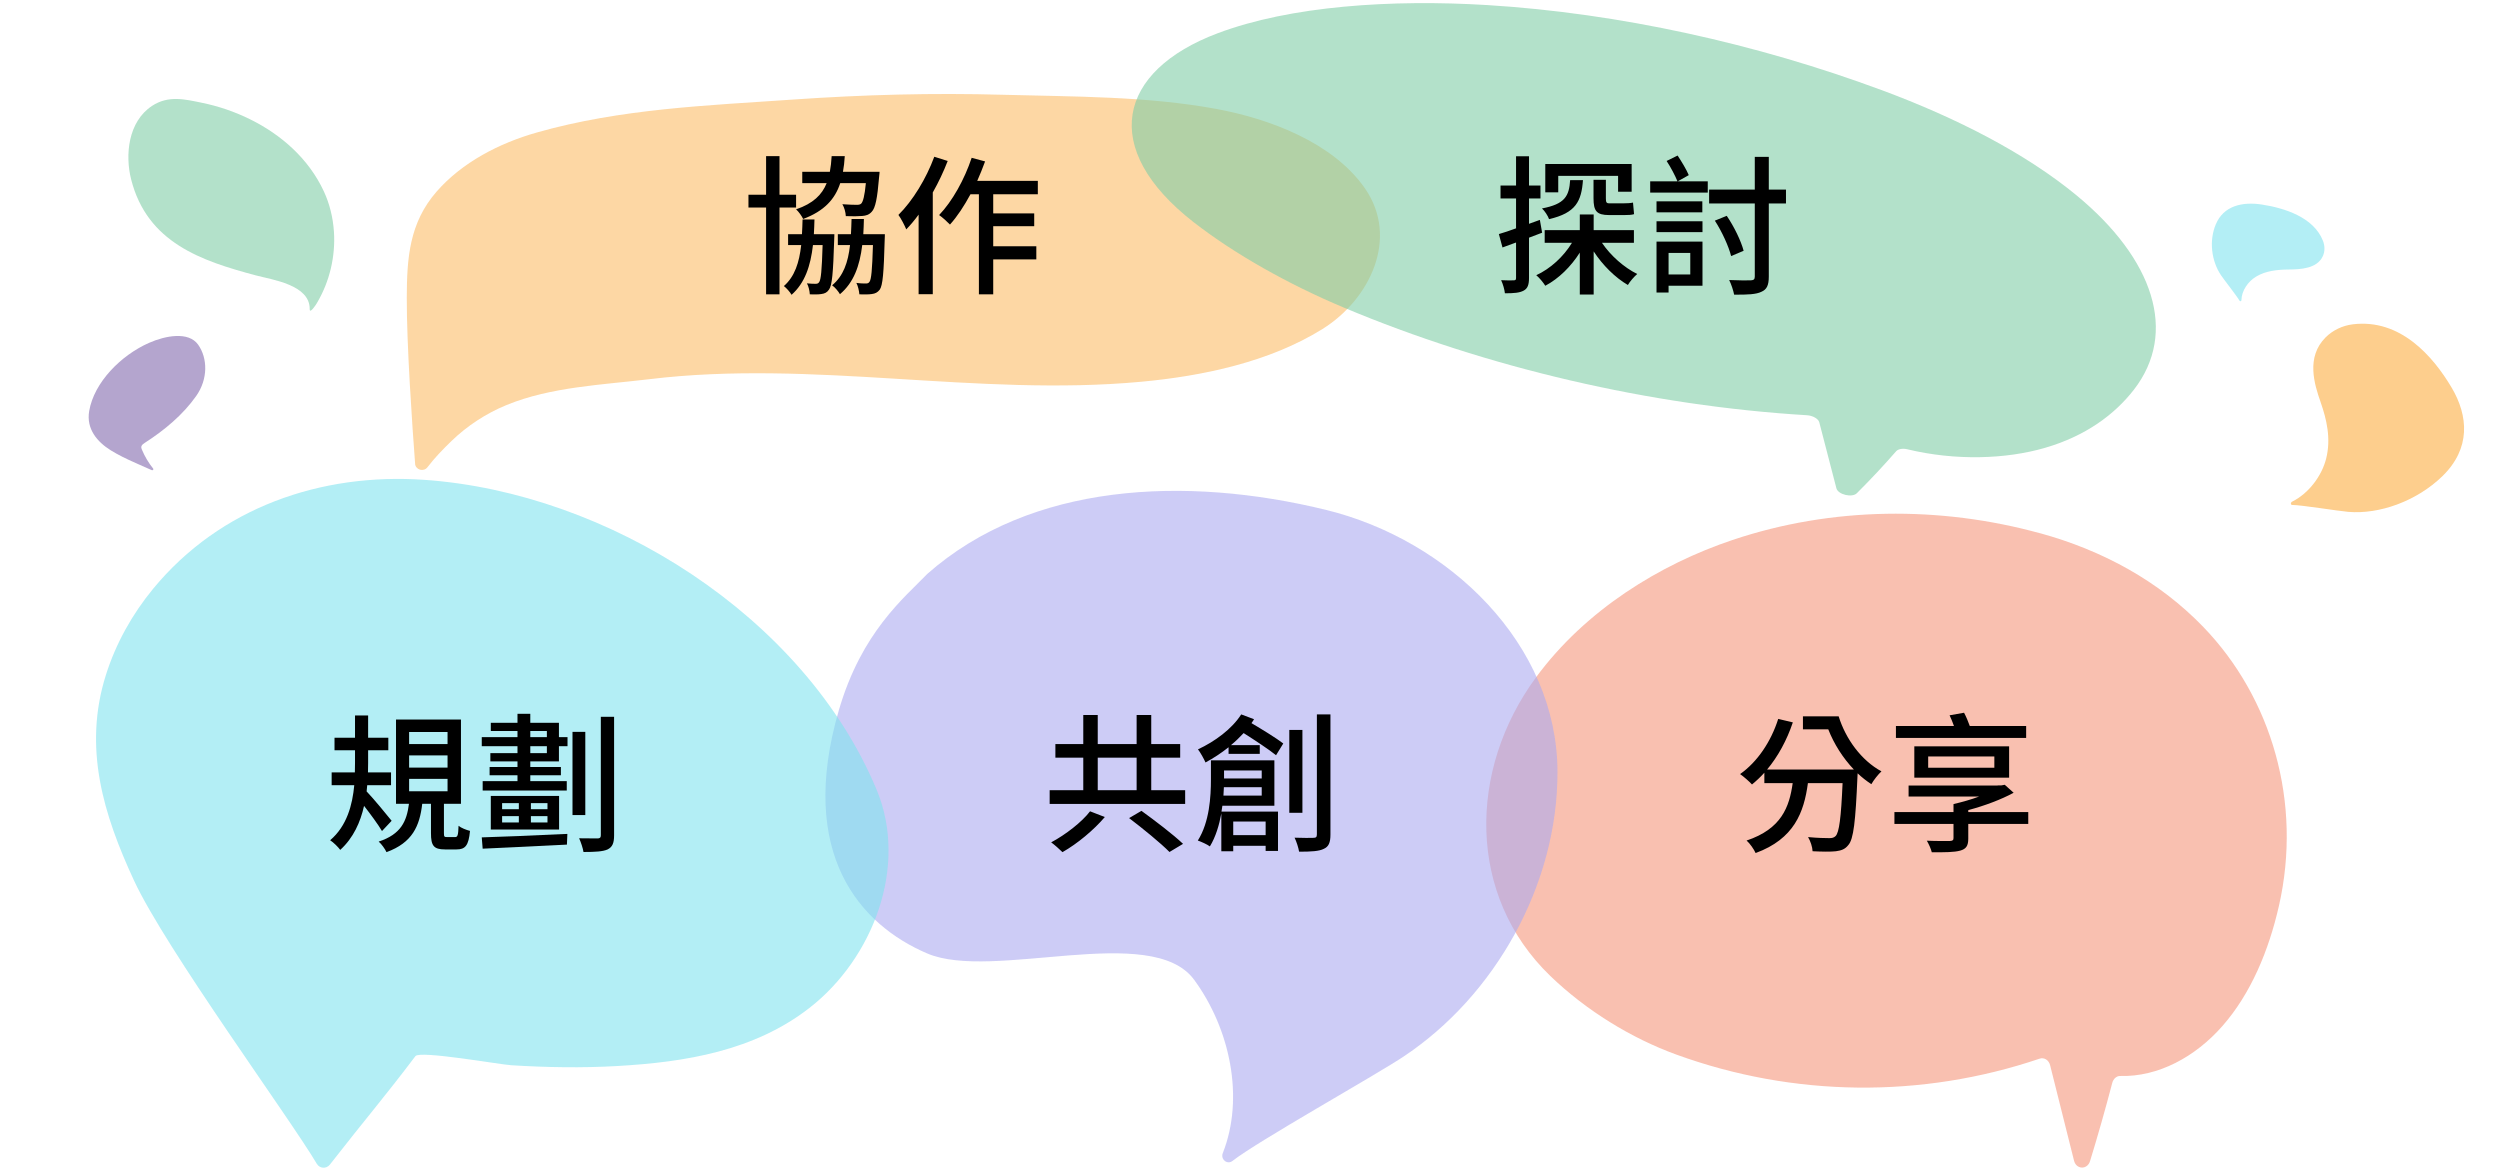
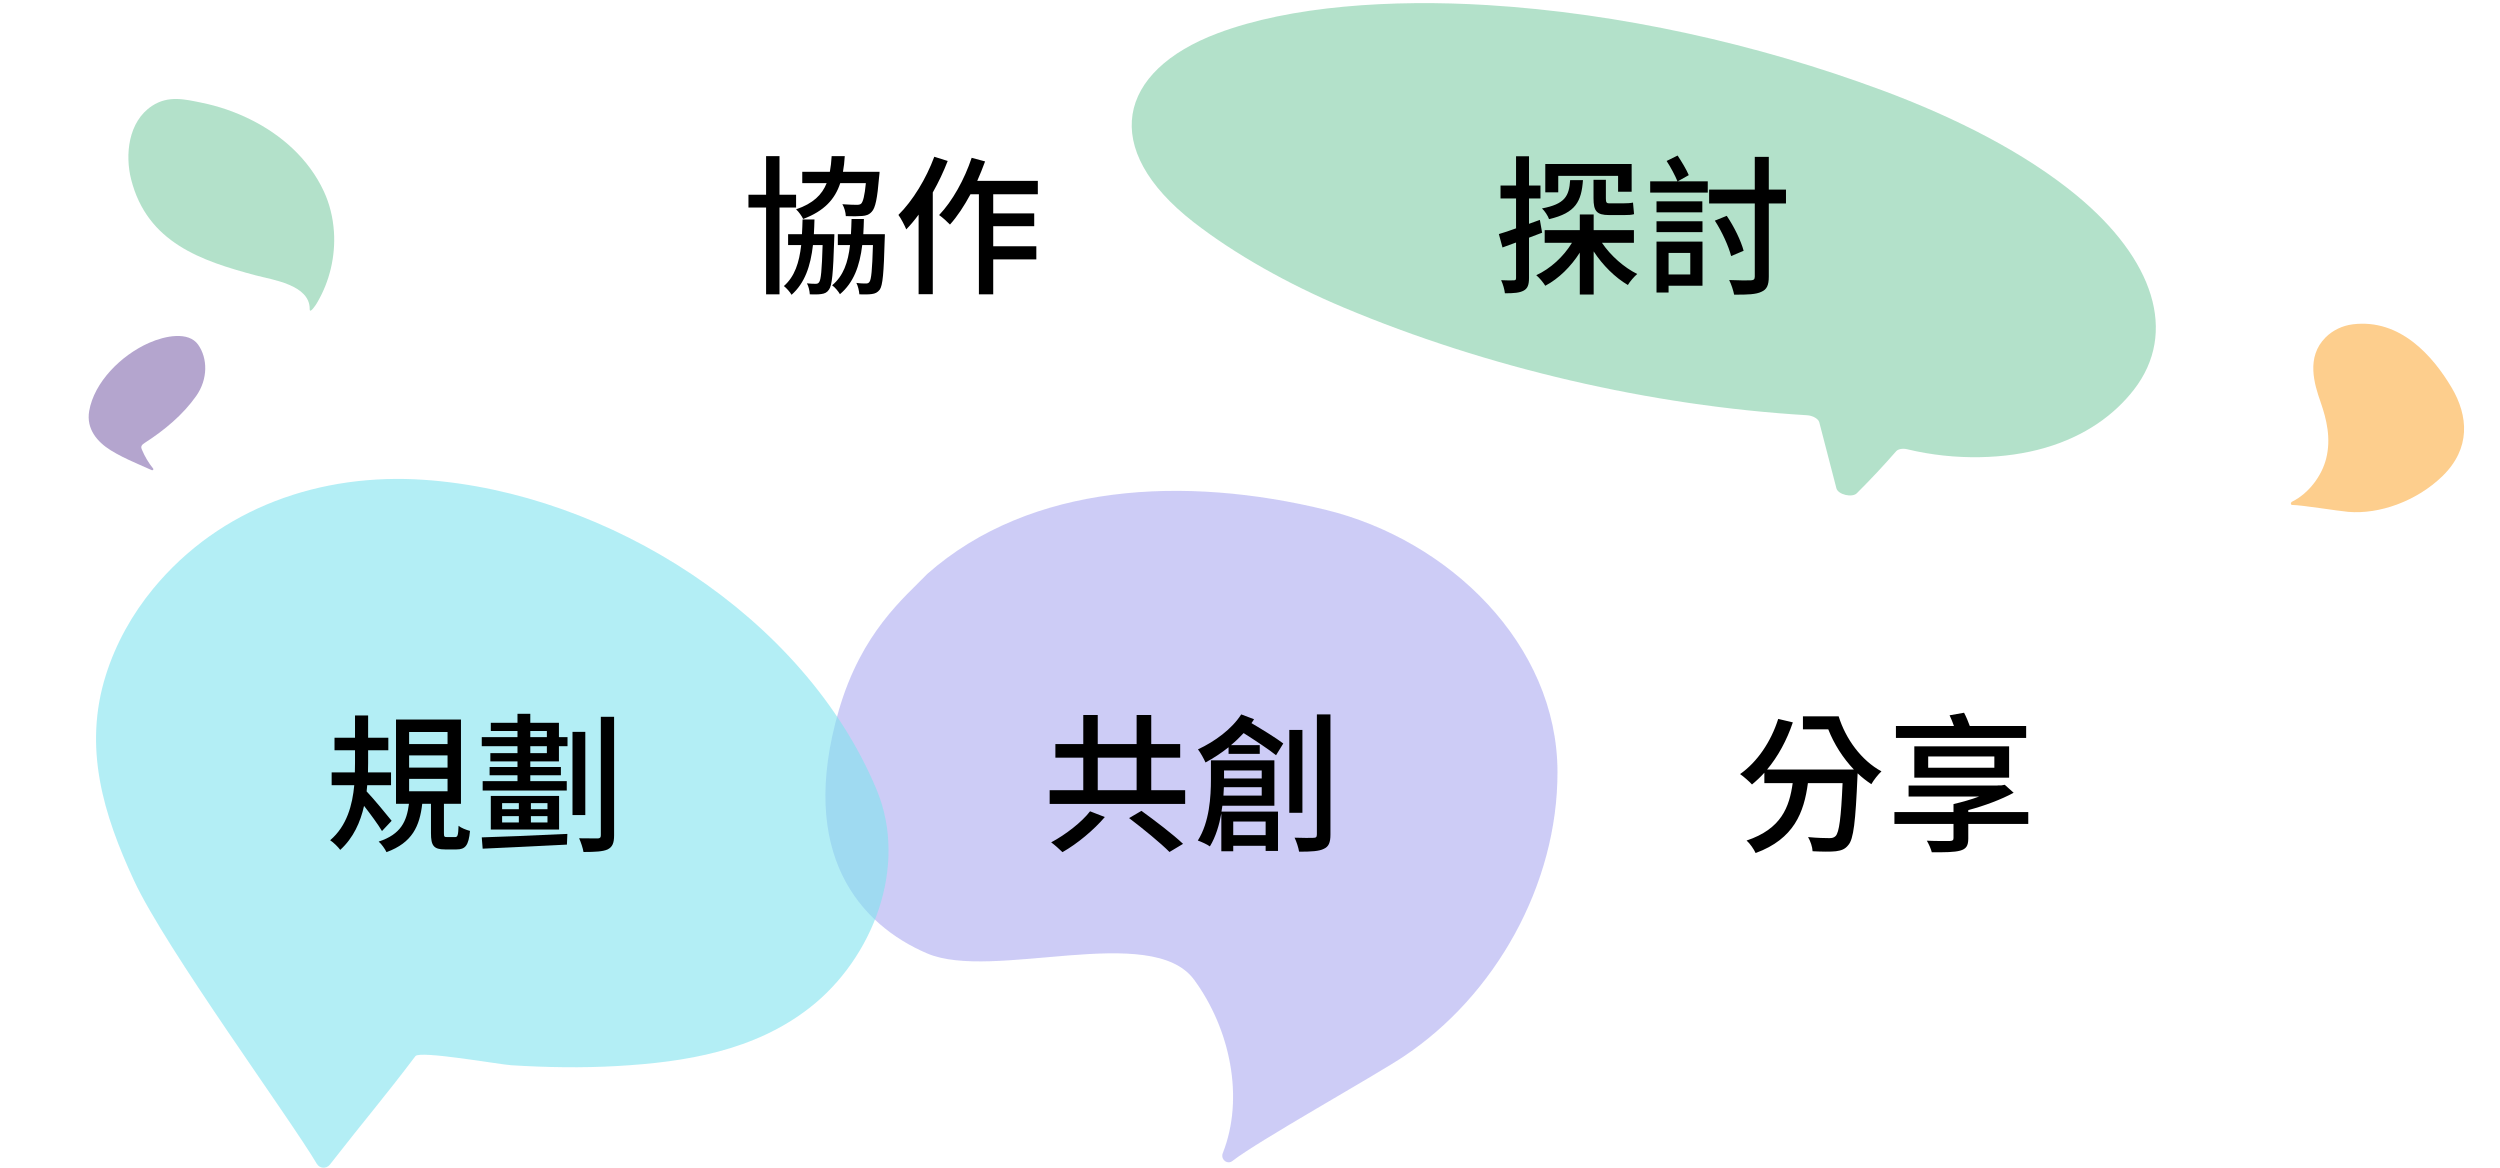
<svg xmlns="http://www.w3.org/2000/svg" width="1327" height="620" viewBox="0 0 1327 620" fill="none">
  <g clip-path="url(#clip0_4242_32140)">
-     <path opacity="0.6" d="M1082.93 283.07C1029.69 268.418 972.241 268.935 919.594 286.631C881.092 299.57 841.624 323.763 815.383 359.454C779.069 408.79 778.763 475.442 822.843 517.983C841.977 536.441 865.959 551.092 889.705 559.736C951.955 582.407 1020.02 583.141 1082.64 561.938C1085.02 561.122 1087.51 562.672 1088.2 565.417C1092.43 582.298 1096.67 599.151 1100.88 616.032C1102.08 620.843 1107.94 621.033 1109.4 616.303C1113.61 602.576 1117.54 588.74 1121.19 574.795C1121.76 572.621 1123.48 571.071 1125.45 571.126C1145.53 571.697 1165.3 560.987 1179.63 544.65C1194.76 527.443 1204.29 504.501 1209.68 480.743C1222.11 425.888 1205.78 370.435 1169.6 332.869C1145.81 308.187 1115.71 292.067 1082.95 283.043L1082.93 283.07Z" fill="#F5977B" />
    <path d="M956.999 380.24H975.959C979.719 392.32 988.039 403.68 998.679 409.44C996.999 410.96 994.519 414.08 993.319 416.24C990.759 414.56 988.279 412.64 986.039 410.48C986.039 410.96 985.959 411.52 985.959 411.84C984.919 436.16 983.879 445.44 981.079 448.56C979.319 450.8 977.399 451.44 974.519 451.84C971.879 452.16 966.999 452.08 962.119 451.84C962.039 449.6 960.999 446.48 959.719 444.32C964.519 444.8 969.079 444.88 970.999 444.88C972.519 444.88 973.479 444.64 974.359 443.76C976.199 441.84 977.239 434.32 978.039 415.68H959.639C957.559 431.2 952.359 445.28 931.879 452.8C930.999 450.8 928.839 447.68 927.079 446.16C945.559 440 949.799 428.4 951.559 415.68H936.519V410.16C934.439 412.48 932.199 414.56 929.959 416.4C928.599 414.88 925.479 412.16 923.639 410.88C932.839 404.4 940.039 393.68 943.879 381.6L951.639 383.44C948.439 392.96 943.719 401.6 937.959 408.48H984.039C978.199 402.32 973.479 394.88 970.439 387.12H956.999V380.24ZM1075.48 385.36V391.68H1006.36V385.36H1037.16C1036.52 383.44 1035.64 381.44 1034.84 379.68L1042.52 378.32C1043.64 380.4 1044.76 383.12 1045.56 385.36H1075.48ZM1023.48 401.52V407.52H1058.6V401.52H1023.48ZM1066.44 412.8H1016.12V396.16H1066.44V412.8ZM1076.6 431.04V437.36H1044.76V445.12C1044.76 448.96 1043.64 450.64 1040.44 451.52C1037.24 452.4 1032.36 452.4 1025.4 452.4C1024.92 450.48 1023.8 448 1022.76 446.24C1027.8 446.48 1033.64 446.4 1034.92 446.4C1036.44 446.32 1036.92 446 1036.92 444.8V437.36H1005.56V431.04H1036.92V426.88H1037L1036.92 426.8C1041.4 425.76 1046.28 424.4 1050.52 422.8H1013.08V416.96H1060.36V416.88H1062.36L1064.12 416.56L1068.84 420.8C1062.2 424.4 1053.48 427.68 1044.76 430V431.04H1076.6Z" fill="black" />
    <path opacity="0.6" d="M703.722 270.614C629.288 252.442 547.222 256.114 492.222 304.614C480.011 317.304 457.317 335.454 445.222 377.114C423.158 453.114 456.403 490.87 492.222 506.115C527.018 520.922 611.265 489.322 633.836 520.048C652.888 546.006 660.681 582.641 649.056 612.08C647.753 615.402 651.443 618.39 654.225 616.206C667.495 605.796 729.221 571.27 744.705 561.031C793.747 528.577 826.877 469.334 826.713 409.634C826.534 341.886 769.126 286.587 703.722 270.614Z" fill="#ABAAF0" />
    <path d="M578.601 430.64L586.441 433.68C580.681 440.48 571.881 447.84 563.961 452.32C562.441 450.8 559.721 448.4 557.961 447.12C565.641 443.04 574.281 436.32 578.601 430.64ZM599.321 434.24L605.881 430.4C613.081 435.6 622.841 443.04 627.961 447.92L620.761 452.24C616.201 447.6 606.601 439.76 599.321 434.24ZM582.681 402.16V419.44H603.321V402.16H582.681ZM611.081 419.44H629.081V426.72H557.161V419.44H575.001V402.16H560.201V394.96H575.001V379.52H582.681V394.96H603.321V379.52H611.081V394.96H626.441V402.16H611.081V419.44ZM669.721 408.96H649.721V413.2H669.721V408.96ZM649.401 422.32H669.721V417.84H649.641C649.561 419.28 649.481 420.8 649.401 422.32ZM671.801 436.08H654.601V443.28H671.801V436.08ZM676.441 427.68H648.841C648.681 428.72 648.521 429.76 648.361 430.8H678.361V451.68H671.801V448.96H654.601V451.84H648.281V431.76C647.161 437.92 645.321 444.16 642.201 449.28C640.841 448.24 637.641 446.8 635.801 446.16C642.041 436.32 642.761 422.72 642.761 413.68V403.6H676.441V427.68ZM658.841 379.2L665.641 381.76C665.241 382.48 664.761 383.12 664.281 383.84C670.361 387.44 677.401 391.76 681.161 394.64L677.321 400.88C673.481 397.76 666.281 393.04 660.121 389.12C658.041 391.36 655.801 393.52 653.401 395.52H668.681V400.16H652.121V396.64C648.201 399.76 644.041 402.48 639.881 404.72C639.161 403.04 637.161 399.36 635.881 397.76C644.841 393.6 653.881 386.96 658.841 379.2ZM691.321 387.44V431.44H684.361V387.44H691.321ZM699.001 379.2H706.201V442.96C706.201 447.28 705.241 449.44 702.681 450.56C700.201 451.84 696.041 452.08 689.561 452.08C689.241 450.08 688.201 446.72 687.161 444.64C691.721 444.8 695.881 444.8 697.161 444.72C698.521 444.72 699.001 444.32 699.001 442.88V379.2Z" fill="black" />
-     <path opacity="0.6" d="M220.313 246.118C220.558 249.449 224.891 250.665 226.93 247.975C230.713 243.007 235.084 238.505 239.642 234.091C248.006 226.002 257.975 219.473 268.815 215.015C292.358 205.318 319.787 204.286 344.84 201.254C431.913 190.768 518.505 210.668 605.505 202.657C638.255 199.647 673.8 192.187 701.956 174.649C727.155 158.955 742.85 126.37 724.507 99.971C707.568 75.612 673.893 63.029 645.494 57.794C608.652 50.985 569.549 51.339 532.277 50.3C495.282 49.256 458.278 50.254 421.37 52.816C375.41 56.014 329.561 57.646 284.951 70.327C265.092 75.966 245.358 86.117 231.772 101.672C217.231 118.31 215.987 137.049 215.918 157.945C215.826 182.743 218.82 225.999 220.336 246.073L220.313 246.118Z" fill="#FCBD67" />
    <path d="M459.601 97.2H446.001C443.201 105.76 437.521 112 426.321 116.24C425.601 114.72 423.921 112.32 422.561 111.12C431.681 108 436.321 103.36 438.801 97.2H425.841V91.2H440.481C440.961 88.64 441.281 85.84 441.441 82.88H448.401C448.241 85.84 447.921 88.64 447.441 91.2H466.881C466.881 91.2 466.801 92.96 466.641 93.84C465.681 105.44 464.641 110.4 462.721 112.4C461.281 114 459.761 114.48 457.601 114.64C455.761 114.8 452.481 114.88 448.961 114.72C448.881 112.72 448.161 110.08 447.121 108.4C450.321 108.64 453.361 108.72 454.641 108.72C455.761 108.72 456.481 108.64 457.121 108.08C458.081 107.12 458.961 104 459.601 97.2ZM422.561 110.16H413.761V156.24H406.641V110.16H397.281V103.36H406.641V82.88H413.761V103.36H422.561V110.16ZM432.001 124.32H442.881C442.881 124.32 442.881 126.16 442.801 126.96C442.241 144.96 441.681 151.6 440.001 153.76C438.961 155.28 437.761 155.84 435.921 156.08C434.561 156.32 432.161 156.32 429.841 156.24C429.761 154.48 429.201 151.92 428.321 150.4C430.401 150.64 432.001 150.64 432.961 150.64C433.761 150.64 434.321 150.48 434.801 149.76C435.761 148.48 436.241 143.52 436.641 130.08H431.521C430.241 141.28 427.201 150.24 420.161 156.48C419.361 155.04 417.441 152.88 416.081 151.84C421.841 146.8 424.241 139.36 425.281 130.08H418.321V124.32H425.681C425.841 121.84 425.921 119.2 426.001 116.48H432.321C432.241 119.2 432.161 121.84 432.001 124.32ZM458.241 124.32H469.681C469.681 124.32 469.681 126.16 469.601 127.04C469.121 144.88 468.561 151.52 466.961 153.76C465.761 155.28 464.561 155.84 462.721 156.08C461.201 156.32 458.721 156.32 456.161 156.24C456.001 154.4 455.441 151.84 454.561 150.16C456.721 150.48 458.641 150.48 459.521 150.48C460.481 150.48 461.041 150.32 461.521 149.6C462.481 148.32 462.961 143.52 463.361 130.08H457.681C456.321 141.28 453.121 150 445.841 156.16C445.041 154.72 443.201 152.48 441.681 151.44C447.681 146.48 450.161 139.28 451.201 130.08H444.721V124.32H451.681C451.841 121.76 451.921 119.04 452.001 116.24H458.561C458.481 119.04 458.401 121.76 458.241 124.32ZM495.921 83.2L503.041 85.44C500.881 91.04 498.161 96.8 495.121 102.16V156.16H487.601V113.92C485.521 116.8 483.281 119.44 481.041 121.76C480.321 119.92 478.161 115.76 476.881 114.08C484.481 106.56 491.601 94.88 495.921 83.2ZM550.881 103.12H527.201V113.28H548.961V120.08H527.201V130.72H550.081V137.68H527.201V156.24H519.601V103.12H515.121C511.761 109.36 508.081 114.96 504.241 119.2C503.041 117.92 500.161 115.28 498.481 114.16C505.521 106.8 511.921 95.28 515.761 83.76L522.881 85.68C521.601 89.12 520.241 92.64 518.721 96H550.881V103.12Z" fill="black" />
    <path opacity="0.6" d="M168.212 617.8C169.709 620.326 173.257 620.517 175.092 618.187C193.761 594.22 204.102 582.306 220.506 560.598C222.851 557.501 265.214 565.046 271.398 565.433C290.109 566.594 308.9 566.919 327.644 565.848C363.797 563.779 400.398 557.839 429.83 534.865C463.167 508.856 482.366 459.96 465.278 419.088C426.861 327.149 322.629 261.444 225.149 254.691C170.565 250.912 116.928 269.227 81.268 312.534C70.153 326.042 61.438 341.636 56.182 358.363C44.056 396.874 54.817 432.2 71.14 467.397C87.931 503.623 154.033 593.737 168.204 617.824L168.212 617.8Z" fill="#80E2EF" />
    <path d="M207.88 435.68L202.76 441.12C200.84 437.84 196.68 432.16 193.24 427.76C191.32 436.32 187.64 444.72 180.6 451.12C179.48 449.6 177.08 447.2 175.24 446C184.2 438.4 187.08 427.12 188.04 416.8H176.04V410H188.36C188.44 408.24 188.44 406.64 188.44 405.04V398.24H177.56V391.6H188.44V379.76H195.4V391.6H206.12V398.24H195.4V405.04C195.4 406.64 195.4 408.24 195.32 410H207.56V416.8H194.92C194.84 417.92 194.76 418.96 194.6 420.08C197.72 423.28 205.96 433.2 207.88 435.68ZM217.16 413.44V420H237.56V413.44H217.16ZM217.16 400.96V407.44H237.56V400.96H217.16ZM217.16 388.56V394.96H237.56V388.56H217.16ZM237.32 444.32H241.56C242.84 444.32 243.24 443.6 243.4 438.32C244.68 439.44 247.56 440.56 249.48 441.04C248.76 448.88 246.92 450.88 242.36 450.88H236.2C230.2 450.88 228.76 448.88 228.76 442.24V426.64H224.12C222.76 438.48 218.92 447.28 205.16 452.32C204.36 450.64 202.52 448 201 446.72C212.92 442.8 215.88 435.92 217.08 426.64H210.2V381.92H244.68V426.64H235.64V442.24C235.64 444.16 235.88 444.32 237.32 444.32ZM256.2 450.48L255.72 444.48C266.84 444.16 284.44 443.44 301.16 442.64L300.92 448.32C284.76 449.12 267.56 450 256.2 450.48ZM290.6 429.52V426.32H281.8V429.52H290.6ZM290.6 436.56V433.2H281.8V436.56H290.6ZM266.52 433.2V436.56H275.4V433.2H266.52ZM266.52 426.32V429.52H275.4V426.32H266.52ZM260.52 422.48H296.76V440.32H260.52V422.48ZM290.28 399.76V396.08H281.48V399.76H290.28ZM281.48 388V391.28H290.28V388H281.48ZM296.68 383.68V391.28H301.24V396.08H296.68V404.16H281.48V407.12H297.72V411.52H281.48V414.64H300.84V419.6H256.2V414.64H274.68V411.52H259.88V407.12H274.68V404.16H260.28V399.76H274.68V396.08H255.72V391.28H274.68V388H260.52V383.68H274.68V378.88H281.48V383.68H296.68ZM310.68 388.48V432.64H303.88V388.48H310.68ZM318.92 380.48H325.96V443.36C325.96 447.52 325.08 449.6 322.52 450.88C320.04 452 315.96 452.24 309.72 452.24C309.4 450.24 308.36 447.04 307.4 444.96C311.8 445.04 315.88 445.04 317.16 445.04C318.36 445.04 318.92 444.64 318.92 443.36V380.48Z" fill="black" />
    <path opacity="0.6" d="M998.603 47.777C932.709 23.293 859.307 6.984 789.621 2.703C738.657 -0.429 684.881 3.129 646.373 17.637C593.091 37.68 583.34 78.87 633.631 117.977C655.462 134.946 684.015 150.962 713.112 163.189C789.386 195.249 876.16 215.405 959.076 220.402C962.225 220.585 965.192 222.267 965.677 224.165C968.714 235.846 971.754 247.509 974.76 259.183C975.617 262.51 983.07 264.325 985.597 261.818C992.902 254.536 999.862 247.105 1006.48 239.524C1007.5 238.341 1009.91 237.879 1012.43 238.485C1037.97 244.649 1064.71 243.739 1085.3 237.77C1107.03 231.494 1122.42 220.045 1132.64 206.892C1156.2 176.516 1143.14 137.446 1102.25 103.709C1075.34 81.536 1039.19 62.84 998.637 47.767L998.603 47.777Z" fill="#81CDA7" />
    <path d="M854.079 107.92H861.999C863.439 107.92 865.599 107.84 866.799 107.52C866.959 109.28 867.199 112.16 867.359 113.68C866.159 114.08 864.239 114.16 862.159 114.16H854.159C847.439 114.16 845.839 112 845.839 105.2V95.44H852.399V105.28C852.399 107.36 852.719 107.92 854.079 107.92ZM827.119 93.36V102.08H820.239V87.04H866.079V101.76H858.879V93.36H827.119ZM833.439 95.6H840.239C839.439 106.8 836.479 113.04 822.239 116.32C821.679 114.64 819.919 111.92 818.479 110.64C830.639 108.32 832.879 104.16 833.439 95.6ZM818.559 123.52L811.599 126.16V147.52C811.599 151.12 810.879 153.12 808.799 154.24C806.639 155.44 803.599 155.68 798.799 155.68C798.639 153.84 797.759 150.72 796.799 148.72C799.759 148.88 802.559 148.88 803.439 148.8C804.399 148.8 804.719 148.56 804.719 147.52V128.72L797.519 131.36L795.599 124.24C798.239 123.52 801.359 122.4 804.719 121.2V105.36H796.479V98.48H804.719V82.96H811.599V98.48H817.679V105.36H811.599V118.8L817.359 116.72L818.559 123.52ZM867.279 128.88H850.319C854.959 135.76 862.079 142 869.039 145.44C867.439 146.8 865.119 149.44 864.079 151.28C857.359 147.36 850.719 140.8 845.919 133.44V156.32H838.559V134.08C833.839 141.52 827.359 147.92 820.239 151.68C819.199 150 817.039 147.36 815.439 146.08C822.959 142.64 829.919 136.24 834.399 128.88H819.919V122.16H838.559V113.84H845.919V122.16H867.279V128.88ZM897.199 134.24H885.679V145.68H897.199V134.24ZM903.679 128.24V151.68H885.679V155.28H879.279V128.24H903.679ZM879.279 123.2V117.44H903.679V123.2H879.279ZM879.279 106.88H903.599V112.72H879.279V106.88ZM896.399 92.96L890.559 96.24H906.479V102.24H875.919V96.24H890.399C889.199 93.28 886.799 88.72 884.639 85.44L890.479 82.56C892.639 85.84 895.199 90.08 896.399 92.96ZM947.999 100.64V108H938.879V146.8C938.879 151.52 937.759 153.68 934.959 154.88C932.239 156.24 927.599 156.48 920.479 156.4C920.079 154.32 918.959 150.8 917.839 148.64C923.039 148.88 927.919 148.88 929.359 148.8C930.799 148.72 931.439 148.32 931.439 146.8V108H907.199V100.64H931.439V83.28H938.879V100.64H947.999ZM925.519 133.12L918.879 135.92C917.599 130.8 913.999 122.88 910.239 117.12L916.559 114.56C920.479 120.32 924.159 127.92 925.519 133.12Z" fill="black" />
    <path opacity="0.6" d="M64.97 242.464C69.537 244.764 74.368 246.792 78.995 248.867C79.539 249.11 80.08 249.359 80.642 249.577C81.106 249.759 81.636 249.145 81.336 248.777C78.872 245.722 76.846 242.317 75.316 238.653C75.087 238.105 74.868 237.498 75.078 236.861C75.346 236.055 76.194 235.481 76.964 234.984C87.233 228.406 97.153 220.126 104.151 210.182C110.452 201.228 110.286 190.132 105.146 182.918C100.071 175.795 87.749 178.175 79.132 181.98C64.148 188.598 49.94 202.962 47.337 218.178C45.704 227.731 51.659 234.583 58.767 239.012C60.744 240.246 62.83 241.384 64.97 242.464Z" fill="#826AAD" />
-     <path opacity="0.6" d="M1200.67 108.581C1212.6 110.429 1228.13 115.289 1233.04 127.845C1234.05 130.432 1234.13 133.353 1232.99 135.906C1229.97 142.663 1220.96 142.998 1214.82 143.056C1208.87 143.112 1202.67 143.719 1197.53 146.835C1193.19 149.467 1189.84 154.337 1189.75 159.33C1189.74 159.893 1189.02 160.106 1188.75 159.619C1187.45 157.3 1180.55 148.538 1178.92 146.111C1173.75 138.417 1172.51 127.78 1176.14 119.088C1180.26 109.223 1190.19 106.958 1200.67 108.581Z" fill="#80E2EF" />
    <path opacity="0.75" d="M1301.37 205.818C1291.37 188.913 1273.97 169.009 1248.76 172.158C1243.57 172.81 1238.3 175.186 1234.37 179.14C1223.98 189.606 1228.43 203.865 1231.77 213.421C1235.01 222.703 1237.4 232.834 1234.71 243.472C1232.44 252.457 1225.61 261.819 1216.73 266.233C1215.72 266.733 1215.75 268.028 1216.77 268.034C1221.65 268.064 1241.18 271.242 1246.44 271.694C1263.1 273.121 1282.82 265.928 1296.33 252.85C1311.66 238.011 1310.15 220.673 1301.37 205.818Z" fill="#FCBD67" />
    <path opacity="0.6" d="M177.259 123.075C176.77 115.508 174.963 108.157 171.875 101.519C163.78 84.14 149.239 71.511 132.955 63.42C124.689 59.306 115.858 56.303 106.71 54.452C98.114 52.71 89.348 50.517 80.706 56.203C67.929 64.617 66.356 82.372 69.596 95.18C78.128 128.858 106.913 138.47 135.736 146.16C144.405 148.478 164.532 151.14 164.388 164.063C164.348 167.014 167.925 161.358 168.104 161.061C175.101 149.344 178.089 135.886 177.267 123.06L177.259 123.075Z" fill="#81CDA7" />
  </g>
  <defs>
    <clipPath id="clip0_4242_32140">
      <rect width="1327" height="620" fill="white" />
    </clipPath>
  </defs>
</svg>